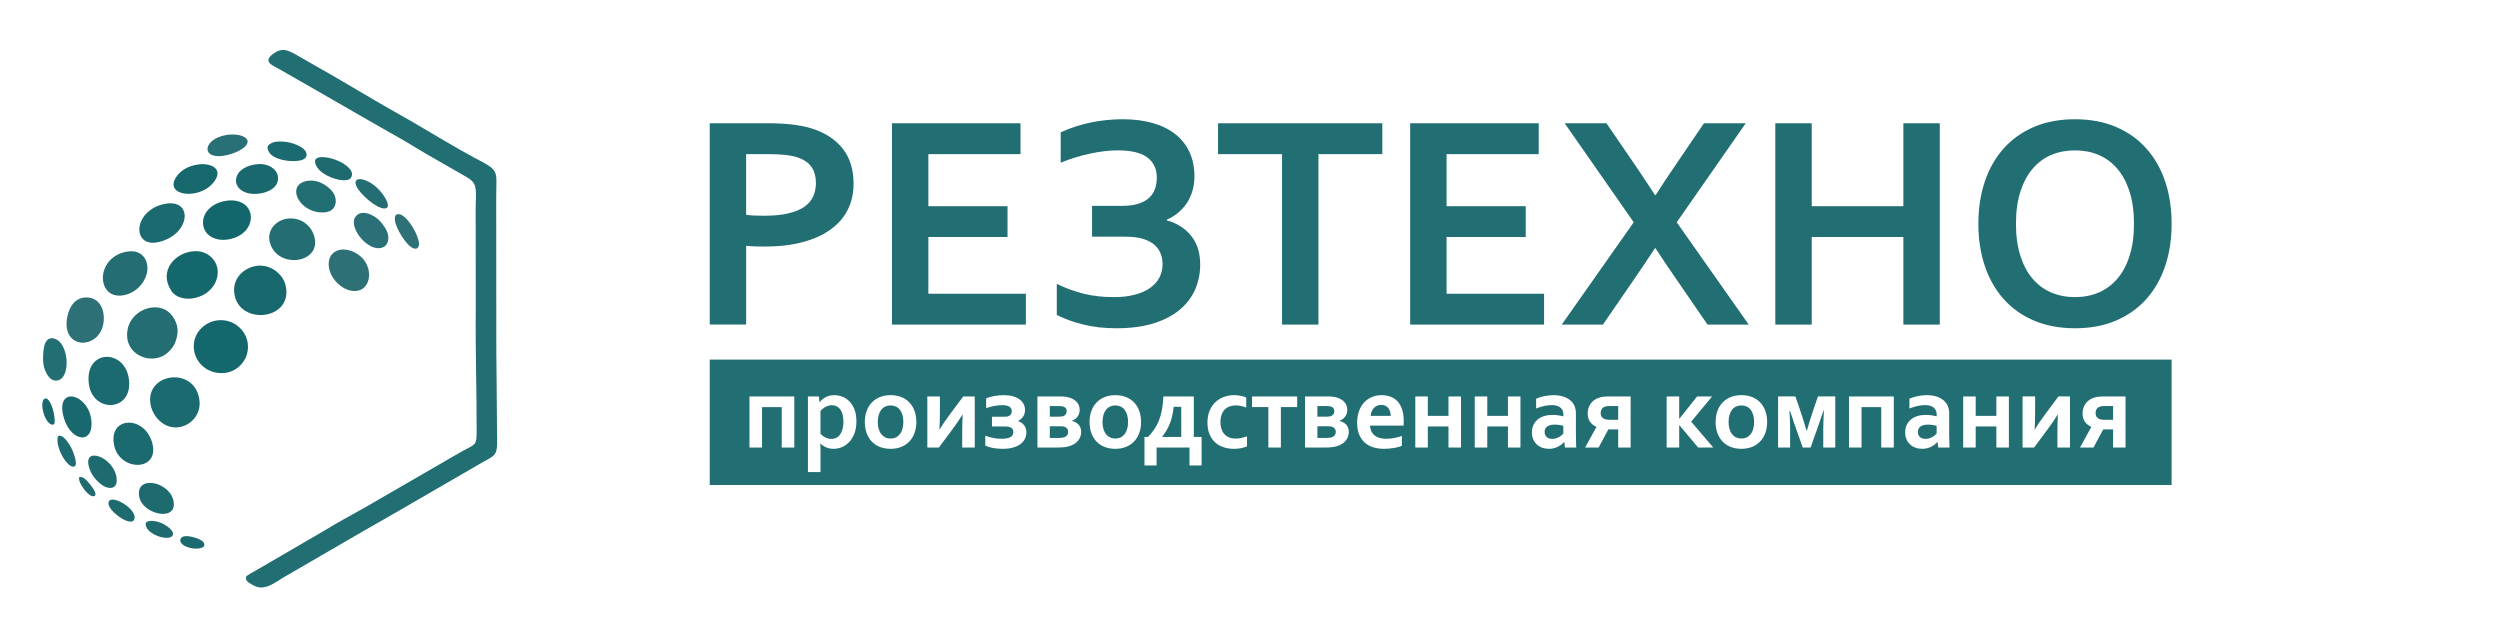
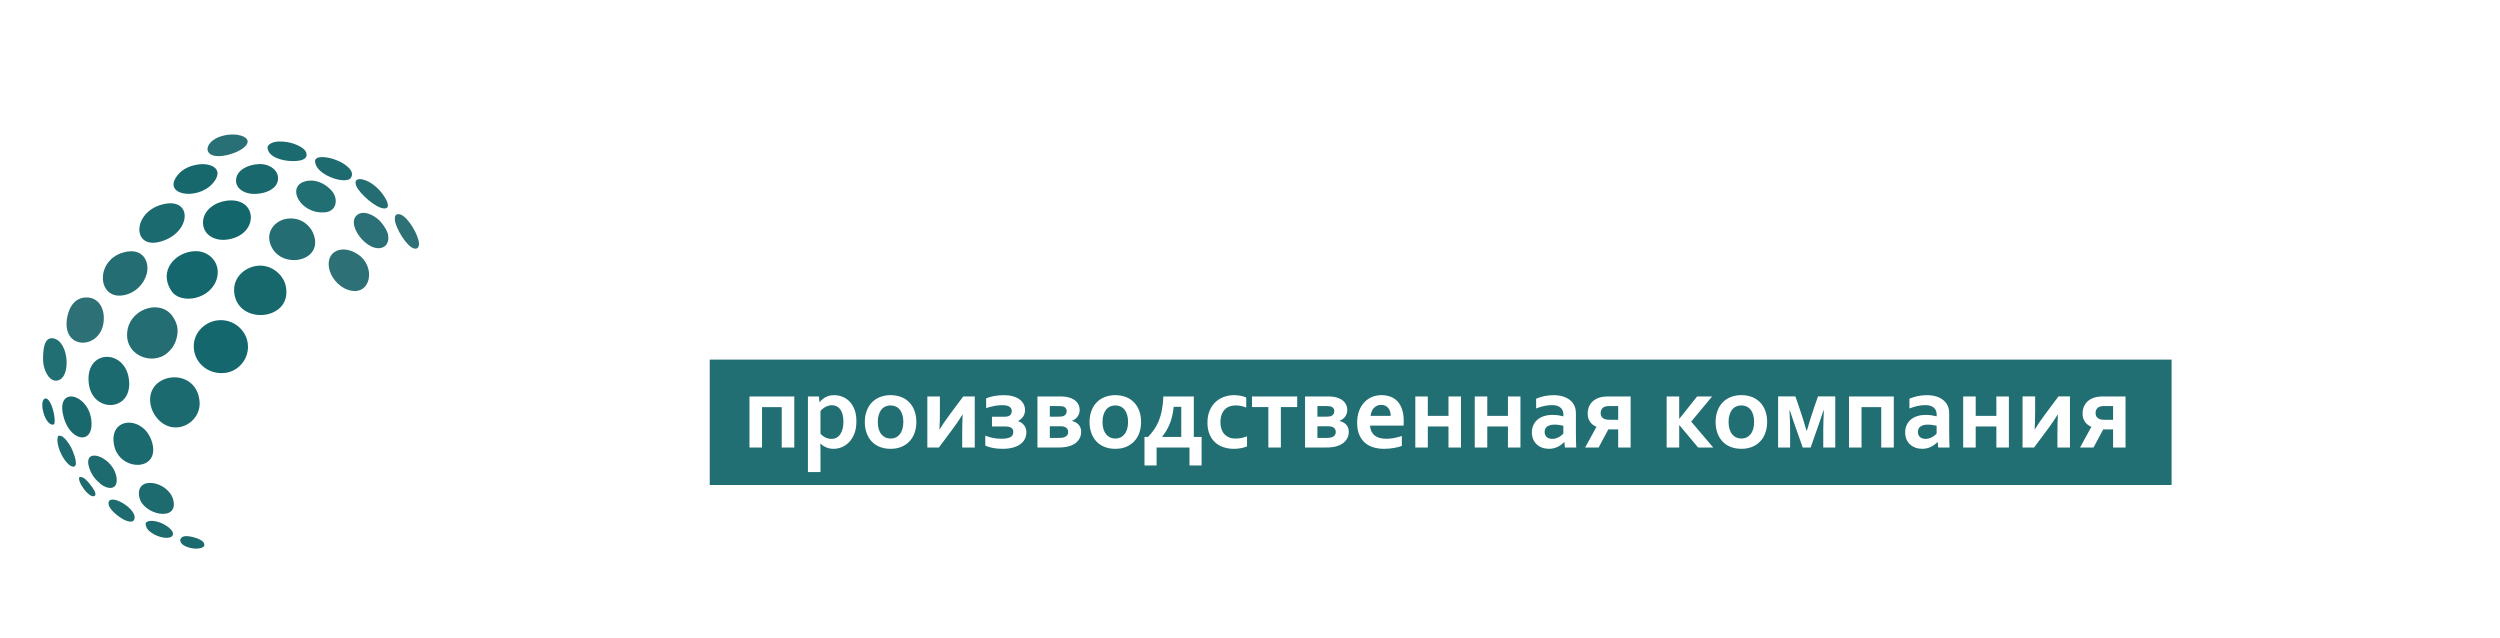
<svg xmlns="http://www.w3.org/2000/svg" width="200" height="51" viewBox="0 0 200 51" fill="none">
  <path fill-rule="evenodd" clip-rule="evenodd" d="M56.779 28.77H173.728V38.802H56.779V28.77ZM60.963 32.571V35.803H59.958V31.716H63.543V35.803H62.538V32.571H60.963ZM66.555 32.416C66.381 32.419 66.215 32.461 66.056 32.544C65.899 32.626 65.759 32.739 65.638 32.878V34.7C65.679 34.749 65.729 34.796 65.79 34.844C65.85 34.893 65.914 34.936 65.987 34.977C66.061 35.015 66.142 35.049 66.232 35.073C66.32 35.099 66.412 35.112 66.51 35.112C66.663 35.112 66.802 35.078 66.924 35.012C67.045 34.946 67.146 34.852 67.227 34.731C67.306 34.61 67.368 34.467 67.41 34.3C67.451 34.133 67.473 33.946 67.473 33.741C67.473 33.523 67.451 33.329 67.408 33.164C67.363 32.997 67.301 32.861 67.222 32.75C67.142 32.64 67.044 32.559 66.932 32.503C66.819 32.447 66.693 32.418 66.555 32.418V32.416ZM66.688 35.906C66.467 35.906 66.269 35.866 66.088 35.787C65.909 35.707 65.76 35.607 65.642 35.489H65.625C65.629 35.545 65.631 35.624 65.634 35.729C65.638 35.831 65.639 35.943 65.639 36.064V37.764H64.634V31.716H65.514L65.557 32.174H65.573C65.698 32.01 65.858 31.875 66.053 31.771C66.248 31.666 66.474 31.613 66.731 31.613C66.953 31.613 67.172 31.654 67.389 31.737C67.606 31.82 67.797 31.947 67.963 32.118C68.129 32.291 68.262 32.506 68.362 32.768C68.462 33.029 68.512 33.34 68.512 33.7C68.512 34.08 68.459 34.409 68.352 34.685C68.244 34.961 68.102 35.191 67.927 35.371C67.753 35.552 67.558 35.688 67.346 35.774C67.132 35.862 66.913 35.905 66.687 35.905L66.688 35.906ZM72.268 33.76C72.268 33.543 72.242 33.352 72.191 33.186C72.141 33.02 72.072 32.883 71.98 32.77C71.891 32.658 71.783 32.574 71.656 32.517C71.528 32.461 71.389 32.434 71.242 32.434C71.096 32.434 70.96 32.461 70.834 32.517C70.709 32.574 70.6 32.658 70.511 32.77C70.421 32.883 70.35 33.021 70.3 33.186C70.249 33.352 70.223 33.543 70.223 33.76C70.223 33.975 70.249 34.167 70.3 34.332C70.35 34.498 70.421 34.635 70.512 34.746C70.604 34.857 70.713 34.941 70.838 34.998C70.962 35.056 71.1 35.084 71.248 35.084C71.397 35.084 71.534 35.056 71.658 34.998C71.782 34.941 71.888 34.857 71.978 34.746C72.069 34.635 72.139 34.498 72.189 34.332C72.24 34.166 72.266 33.975 72.266 33.76H72.268ZM73.308 33.76C73.308 34.08 73.259 34.373 73.163 34.636C73.068 34.901 72.931 35.128 72.75 35.316C72.571 35.505 72.354 35.651 72.101 35.753C71.847 35.855 71.564 35.906 71.251 35.906C70.93 35.906 70.64 35.855 70.385 35.753C70.129 35.651 69.913 35.505 69.735 35.316C69.558 35.128 69.422 34.902 69.327 34.636C69.233 34.373 69.186 34.081 69.186 33.76C69.186 33.439 69.233 33.146 69.33 32.883C69.426 32.618 69.563 32.392 69.743 32.203C69.922 32.014 70.139 31.868 70.393 31.767C70.647 31.665 70.93 31.612 71.243 31.612C71.564 31.612 71.853 31.663 72.109 31.767C72.365 31.868 72.58 32.014 72.758 32.203C72.936 32.392 73.071 32.617 73.166 32.883C73.26 33.146 73.308 33.439 73.308 33.76ZM77.98 31.716V35.803H76.976V34.618C76.976 34.081 76.989 33.596 77.014 33.163H76.998C76.825 33.459 76.563 33.846 76.21 34.326L75.11 35.802H74.187V31.715H75.192V32.9C75.192 33.485 75.18 33.97 75.154 34.354H75.171C75.335 34.073 75.596 33.685 75.959 33.191L77.059 31.715H77.981L77.98 31.716ZM78.894 31.866C79.103 31.781 79.329 31.717 79.571 31.676C79.813 31.635 80.057 31.613 80.303 31.613C80.57 31.613 80.81 31.642 81.02 31.699C81.231 31.756 81.408 31.837 81.553 31.943C81.699 32.046 81.81 32.172 81.887 32.318C81.964 32.464 82.001 32.626 82.001 32.804C82.001 33.014 81.947 33.193 81.84 33.34C81.732 33.486 81.604 33.598 81.45 33.677V33.693C81.544 33.725 81.63 33.765 81.709 33.818C81.79 33.87 81.86 33.934 81.918 34.007C81.978 34.081 82.025 34.167 82.059 34.26C82.094 34.354 82.111 34.46 82.111 34.578C82.111 34.755 82.075 34.924 82.002 35.086C81.928 35.248 81.816 35.389 81.661 35.51C81.508 35.631 81.31 35.727 81.069 35.798C80.828 35.871 80.541 35.906 80.205 35.906C79.924 35.906 79.668 35.883 79.439 35.839C79.209 35.794 79.003 35.732 78.823 35.654V34.852C79.044 34.94 79.26 35.003 79.474 35.043C79.688 35.082 79.893 35.101 80.091 35.101C80.276 35.101 80.433 35.089 80.559 35.063C80.684 35.037 80.784 35.002 80.859 34.954C80.934 34.906 80.987 34.848 81.018 34.782C81.047 34.715 81.064 34.642 81.064 34.562C81.064 34.338 80.945 34.198 80.71 34.144C80.62 34.126 80.485 34.116 80.305 34.116H79.358V33.338H80.351C80.49 33.338 80.593 33.326 80.664 33.3C80.765 33.263 80.838 33.207 80.879 33.131C80.92 33.057 80.942 32.973 80.942 32.882C80.942 32.733 80.88 32.618 80.755 32.536C80.629 32.453 80.435 32.413 80.173 32.413C79.959 32.413 79.741 32.436 79.518 32.482C79.294 32.528 79.087 32.583 78.892 32.646V31.863L78.894 31.866ZM86.374 32.788C86.374 32.989 86.32 33.167 86.213 33.318C86.105 33.47 85.955 33.584 85.76 33.66V33.676C86.002 33.741 86.186 33.848 86.309 33.995C86.432 34.142 86.494 34.326 86.494 34.545C86.494 34.81 86.415 35.042 86.255 35.243C86.098 35.444 85.863 35.593 85.552 35.692C85.435 35.729 85.302 35.755 85.151 35.774C84.999 35.793 84.816 35.802 84.602 35.802H82.995V31.715H84.804C84.956 31.715 85.095 31.722 85.217 31.738C85.34 31.754 85.451 31.777 85.549 31.807C85.817 31.889 86.023 32.015 86.163 32.187C86.302 32.358 86.371 32.556 86.371 32.785L86.374 32.788ZM84.706 35.034C84.812 35.034 84.903 35.029 84.978 35.019C85.051 35.008 85.112 34.992 85.159 34.974C85.261 34.934 85.337 34.878 85.384 34.806C85.432 34.734 85.456 34.649 85.456 34.55C85.456 34.461 85.434 34.383 85.389 34.316C85.346 34.248 85.283 34.197 85.202 34.159C85.156 34.139 85.106 34.125 85.05 34.114C84.994 34.104 84.922 34.101 84.838 34.101H83.985V35.034H84.707H84.706ZM84.746 33.331C84.913 33.331 85.037 33.309 85.119 33.264C85.192 33.224 85.247 33.171 85.281 33.107C85.317 33.043 85.335 32.971 85.335 32.892C85.335 32.733 85.268 32.619 85.132 32.55C85.053 32.507 84.926 32.487 84.752 32.487H83.985V33.334H84.747L84.746 33.331ZM90.246 33.76C90.246 33.543 90.22 33.352 90.17 33.186C90.119 33.02 90.05 32.883 89.959 32.77C89.869 32.658 89.761 32.574 89.634 32.517C89.507 32.461 89.368 32.434 89.22 32.434C89.074 32.434 88.939 32.461 88.812 32.517C88.688 32.574 88.579 32.658 88.489 32.77C88.4 32.883 88.328 33.021 88.278 33.186C88.227 33.352 88.201 33.543 88.201 33.76C88.201 33.975 88.227 34.167 88.278 34.332C88.328 34.498 88.4 34.635 88.49 34.746C88.582 34.857 88.691 34.941 88.816 34.998C88.94 35.056 89.079 35.084 89.227 35.084C89.376 35.084 89.512 35.056 89.636 34.998C89.76 34.941 89.867 34.857 89.956 34.746C90.047 34.635 90.117 34.498 90.167 34.332C90.218 34.166 90.244 33.975 90.244 33.76H90.246ZM91.286 33.76C91.286 34.08 91.238 34.373 91.141 34.636C91.046 34.901 90.909 35.128 90.728 35.316C90.549 35.505 90.332 35.651 90.079 35.753C89.825 35.855 89.542 35.906 89.229 35.906C88.908 35.906 88.619 35.855 88.363 35.753C88.107 35.651 87.891 35.505 87.713 35.316C87.536 35.128 87.4 34.902 87.305 34.636C87.211 34.373 87.164 34.081 87.164 33.76C87.164 33.439 87.211 33.146 87.309 32.883C87.404 32.618 87.541 32.392 87.722 32.203C87.9 32.014 88.117 31.868 88.371 31.767C88.626 31.665 88.908 31.612 89.221 31.612C89.542 31.612 89.831 31.663 90.087 31.767C90.343 31.868 90.558 32.014 90.736 32.203C90.914 32.392 91.049 32.617 91.145 32.883C91.239 33.146 91.286 33.439 91.286 33.76ZM95.505 31.716V34.956H96.128V37.236H95.159V35.802H92.527V37.236H91.558V34.956H91.844C92.022 34.767 92.183 34.57 92.329 34.363C92.473 34.157 92.598 33.926 92.703 33.669C92.806 33.414 92.889 33.127 92.951 32.809C93.013 32.491 93.052 32.127 93.07 31.716H95.504H95.505ZM93.897 32.546C93.866 32.827 93.823 33.081 93.769 33.306C93.715 33.531 93.651 33.737 93.573 33.924C93.495 34.112 93.407 34.287 93.306 34.453C93.206 34.617 93.095 34.781 92.974 34.94V34.957H94.501V32.546H93.897ZM99.762 35.714C99.635 35.767 99.479 35.812 99.296 35.851C99.113 35.889 98.921 35.907 98.718 35.907C98.422 35.907 98.146 35.866 97.89 35.78C97.633 35.697 97.408 35.568 97.217 35.397C97.025 35.224 96.874 35.007 96.763 34.744C96.652 34.481 96.597 34.174 96.597 33.823C96.597 33.429 96.66 33.091 96.787 32.811C96.915 32.53 97.08 32.301 97.282 32.125C97.484 31.949 97.711 31.819 97.963 31.736C98.216 31.653 98.465 31.612 98.709 31.612C98.893 31.612 99.068 31.628 99.237 31.661C99.406 31.693 99.56 31.738 99.698 31.794V32.606C99.574 32.554 99.441 32.512 99.302 32.481C99.162 32.449 99.012 32.433 98.851 32.433C98.689 32.433 98.537 32.457 98.39 32.506C98.244 32.555 98.115 32.633 98.002 32.74C97.89 32.847 97.8 32.987 97.734 33.163C97.667 33.34 97.634 33.55 97.634 33.796C97.634 33.976 97.66 34.147 97.711 34.304C97.761 34.462 97.835 34.598 97.933 34.711C98.03 34.823 98.154 34.913 98.304 34.982C98.456 35.051 98.633 35.085 98.84 35.085C99.023 35.085 99.189 35.068 99.339 35.034C99.488 34.997 99.629 34.955 99.762 34.904V35.714ZM101.468 32.563H100.162V31.716H103.777V32.563H102.469V35.803H101.468V32.563ZM107.782 32.788C107.782 32.989 107.728 33.167 107.621 33.318C107.513 33.47 107.363 33.584 107.168 33.66V33.676C107.41 33.741 107.594 33.848 107.718 33.995C107.84 34.142 107.902 34.326 107.902 34.545C107.902 34.81 107.823 35.042 107.664 35.243C107.507 35.444 107.271 35.593 106.961 35.692C106.843 35.729 106.71 35.755 106.559 35.774C106.408 35.793 106.224 35.802 106.011 35.802H104.403V31.715H106.213C106.364 31.715 106.503 31.722 106.626 31.738C106.748 31.754 106.86 31.777 106.957 31.807C107.225 31.889 107.431 32.015 107.571 32.187C107.711 32.358 107.78 32.556 107.78 32.785L107.782 32.788ZM106.114 35.034C106.221 35.034 106.311 35.029 106.386 35.019C106.459 35.008 106.52 34.992 106.567 34.974C106.669 34.934 106.745 34.878 106.792 34.806C106.84 34.734 106.864 34.649 106.864 34.55C106.864 34.461 106.842 34.383 106.798 34.316C106.754 34.248 106.691 34.197 106.611 34.159C106.565 34.139 106.514 34.125 106.458 34.114C106.402 34.104 106.331 34.101 106.246 34.101H105.393V35.034H106.115H106.114ZM106.154 33.331C106.322 33.331 106.445 33.309 106.527 33.264C106.6 33.224 106.655 33.171 106.69 33.107C106.725 33.043 106.744 32.971 106.744 32.892C106.744 32.733 106.676 32.619 106.541 32.55C106.461 32.507 106.334 32.487 106.16 32.487H105.393V33.334H106.155L106.154 33.331ZM110.898 35.102C111.093 35.102 111.296 35.084 111.507 35.045C111.719 35.006 111.932 34.95 112.149 34.878V35.671C112.021 35.727 111.821 35.781 111.553 35.832C111.285 35.882 111.008 35.906 110.72 35.906C110.43 35.906 110.154 35.868 109.893 35.794C109.633 35.721 109.405 35.599 109.209 35.433C109.014 35.267 108.86 35.052 108.744 34.789C108.631 34.523 108.572 34.204 108.572 33.827C108.572 33.456 108.626 33.132 108.734 32.852C108.841 32.574 108.985 32.343 109.165 32.16C109.345 31.977 109.552 31.841 109.786 31.748C110.018 31.658 110.26 31.612 110.508 31.612C110.767 31.612 111.007 31.651 111.227 31.73C111.445 31.808 111.635 31.931 111.793 32.1C111.954 32.268 112.078 32.484 112.165 32.749C112.255 33.016 112.299 33.328 112.299 33.691C112.296 33.831 112.292 33.95 112.287 34.048H109.6C109.615 34.238 109.656 34.4 109.727 34.535C109.799 34.669 109.889 34.778 110.004 34.862C110.117 34.946 110.251 35.007 110.402 35.045C110.555 35.084 110.72 35.102 110.896 35.102H110.898ZM110.496 32.389C110.369 32.389 110.256 32.412 110.158 32.458C110.059 32.505 109.974 32.568 109.902 32.648C109.83 32.729 109.773 32.822 109.732 32.928C109.688 33.035 109.661 33.148 109.647 33.27H111.258C111.258 33.148 111.242 33.035 111.208 32.928C111.176 32.822 111.129 32.728 111.066 32.648C111.002 32.568 110.923 32.505 110.83 32.458C110.735 32.412 110.625 32.389 110.498 32.389H110.496ZM115.878 35.802V34.117H114.225V35.802H113.224V31.715H114.225V33.27H115.878V31.715H116.88V35.802H115.878ZM120.635 35.802V34.117H118.982V35.802H117.98V31.715H118.982V33.27H120.635V31.715H121.636V35.802H120.635ZM125.151 35.367H125.134C125.078 35.425 125.011 35.486 124.932 35.548C124.853 35.609 124.762 35.669 124.661 35.723C124.56 35.778 124.448 35.821 124.324 35.855C124.2 35.888 124.066 35.905 123.921 35.905C123.726 35.905 123.545 35.875 123.375 35.815C123.205 35.754 123.061 35.666 122.939 35.552C122.818 35.439 122.722 35.302 122.654 35.139C122.585 34.978 122.55 34.797 122.55 34.598C122.55 34.378 122.591 34.182 122.67 34.006C122.75 33.832 122.864 33.684 123.006 33.564C123.15 33.443 123.321 33.351 123.522 33.288C123.72 33.224 123.943 33.193 124.186 33.193C124.364 33.193 124.527 33.204 124.677 33.226C124.826 33.249 124.957 33.276 125.07 33.307V33.144C125.07 33.049 125.053 32.957 125.02 32.869C124.988 32.78 124.936 32.702 124.864 32.633C124.792 32.565 124.698 32.511 124.583 32.469C124.467 32.429 124.326 32.409 124.16 32.409C123.958 32.409 123.755 32.431 123.551 32.475C123.349 32.52 123.127 32.587 122.891 32.677V31.896C123.098 31.807 123.316 31.737 123.546 31.69C123.779 31.641 124.02 31.617 124.273 31.613C124.572 31.613 124.834 31.65 125.058 31.723C125.282 31.796 125.471 31.897 125.62 32.025C125.772 32.154 125.885 32.305 125.961 32.479C126.034 32.653 126.072 32.843 126.072 33.047V34.588C126.072 34.86 126.076 35.091 126.081 35.286C126.087 35.479 126.093 35.652 126.099 35.804H125.193L125.15 35.369L125.151 35.367ZM125.068 34.059C124.973 34.037 124.863 34.016 124.739 33.998C124.615 33.979 124.489 33.97 124.364 33.97C124.119 33.97 123.926 34.02 123.784 34.116C123.64 34.214 123.57 34.362 123.57 34.562C123.57 34.654 123.586 34.735 123.62 34.804C123.652 34.872 123.694 34.931 123.749 34.975C123.804 35.02 123.868 35.054 123.941 35.077C124.014 35.099 124.092 35.11 124.172 35.11C124.273 35.11 124.37 35.098 124.459 35.07C124.549 35.044 124.632 35.01 124.707 34.97C124.784 34.93 124.852 34.884 124.912 34.832C124.973 34.781 125.025 34.731 125.067 34.683V34.058L125.068 34.059ZM128.742 32.484C128.51 32.484 128.34 32.529 128.233 32.619C128.171 32.67 128.127 32.733 128.098 32.806C128.068 32.879 128.053 32.957 128.053 33.038C128.053 33.167 128.082 33.27 128.142 33.352C128.201 33.434 128.285 33.494 128.394 33.535C128.441 33.551 128.497 33.564 128.561 33.572C128.627 33.579 128.701 33.582 128.787 33.582H129.455V32.486H128.74L128.742 32.484ZM127.014 33.082C127.014 32.964 127.027 32.847 127.054 32.734C127.08 32.62 127.122 32.514 127.178 32.411C127.234 32.31 127.305 32.216 127.391 32.131C127.476 32.046 127.579 31.971 127.698 31.91C127.816 31.848 127.953 31.8 128.108 31.765C128.265 31.732 128.448 31.715 128.656 31.715H130.451V35.802H129.455V34.35H128.667L127.89 35.802H126.81L127.709 34.161V34.144C127.479 34.044 127.305 33.9 127.188 33.721C127.071 33.54 127.014 33.326 127.014 33.082ZM133.331 31.715H134.336V33.491H134.358L135.769 31.715H136.97L135.296 33.731L137.06 35.802H135.85L134.355 34.017H134.337V35.802H133.332V31.715H133.331ZM140.331 33.758C140.331 33.542 140.305 33.351 140.254 33.185C140.204 33.019 140.135 32.882 140.043 32.769C139.954 32.657 139.846 32.572 139.719 32.516C139.591 32.46 139.453 32.433 139.305 32.433C139.159 32.433 139.024 32.46 138.897 32.516C138.772 32.572 138.663 32.657 138.574 32.769C138.484 32.882 138.413 33.02 138.363 33.185C138.312 33.351 138.286 33.542 138.286 33.758C138.286 33.974 138.312 34.166 138.363 34.331C138.413 34.497 138.484 34.634 138.575 34.745C138.667 34.856 138.776 34.94 138.901 34.997C139.025 35.054 139.163 35.083 139.311 35.083C139.461 35.083 139.597 35.054 139.721 34.997C139.845 34.94 139.952 34.856 140.041 34.745C140.132 34.634 140.202 34.497 140.252 34.331C140.303 34.165 140.329 33.974 140.329 33.758H140.331ZM141.371 33.758C141.371 34.079 141.322 34.372 141.226 34.635C141.131 34.9 140.994 35.127 140.813 35.315C140.634 35.504 140.417 35.65 140.164 35.752C139.91 35.853 139.627 35.905 139.314 35.905C138.993 35.905 138.703 35.853 138.448 35.752C138.192 35.65 137.976 35.504 137.798 35.315C137.621 35.127 137.485 34.901 137.39 34.635C137.296 34.372 137.249 34.08 137.249 33.758C137.249 33.438 137.296 33.145 137.393 32.882C137.489 32.617 137.626 32.39 137.806 32.202C137.985 32.013 138.202 31.867 138.456 31.765C138.71 31.663 138.993 31.611 139.306 31.611C139.627 31.611 139.916 31.662 140.172 31.765C140.428 31.867 140.643 32.013 140.821 32.202C140.999 32.39 141.134 32.616 141.23 32.882C141.324 33.145 141.371 33.438 141.371 33.758ZM144.551 34.448C144.712 33.879 144.913 33.24 145.155 32.528L145.44 31.714H146.822V35.801H145.861V34.333C145.861 33.972 145.878 33.477 145.911 32.844H145.878C145.795 33.1 145.69 33.413 145.561 33.782C145.433 34.151 145.281 34.583 145.105 35.078L144.851 35.8H144.219L143.961 35.074C143.787 34.585 143.635 34.157 143.509 33.789C143.384 33.423 143.278 33.107 143.192 32.844H143.159C143.192 33.44 143.209 33.935 143.209 34.333V35.801H142.248V31.714H143.631L143.915 32.528C144.177 33.298 144.378 33.938 144.52 34.448H144.548H144.551ZM148.923 32.57V35.802H147.919V31.715H151.503V35.802H150.499V32.57H148.923ZM155.014 35.367H154.997C154.94 35.425 154.874 35.486 154.795 35.548C154.715 35.609 154.625 35.669 154.524 35.723C154.423 35.778 154.311 35.821 154.187 35.855C154.063 35.888 153.929 35.905 153.784 35.905C153.589 35.905 153.408 35.875 153.238 35.815C153.068 35.754 152.924 35.666 152.802 35.552C152.68 35.439 152.585 35.302 152.516 35.139C152.448 34.978 152.413 34.797 152.413 34.598C152.413 34.378 152.453 34.182 152.532 34.006C152.613 33.832 152.726 33.684 152.869 33.564C153.013 33.443 153.184 33.351 153.385 33.288C153.583 33.224 153.806 33.193 154.049 33.193C154.227 33.193 154.39 33.204 154.54 33.226C154.689 33.249 154.82 33.276 154.932 33.307V33.144C154.932 33.049 154.916 32.957 154.883 32.869C154.851 32.78 154.799 32.702 154.727 32.633C154.655 32.565 154.561 32.511 154.446 32.469C154.33 32.429 154.189 32.409 154.023 32.409C153.821 32.409 153.618 32.431 153.413 32.475C153.212 32.52 152.99 32.587 152.754 32.677V31.896C152.96 31.807 153.178 31.737 153.409 31.69C153.642 31.641 153.883 31.617 154.136 31.613C154.434 31.613 154.697 31.65 154.921 31.723C155.145 31.796 155.334 31.897 155.483 32.025C155.634 32.154 155.748 32.305 155.824 32.479C155.897 32.653 155.935 32.843 155.935 33.047V34.588C155.935 34.86 155.938 35.091 155.944 35.286C155.95 35.479 155.956 35.652 155.961 35.804H155.056L155.013 35.369L155.014 35.367ZM154.931 34.059C154.836 34.037 154.726 34.016 154.602 33.998C154.478 33.979 154.352 33.97 154.227 33.97C153.981 33.97 153.789 34.02 153.646 34.116C153.503 34.214 153.433 34.362 153.433 34.562C153.433 34.654 153.449 34.735 153.482 34.804C153.514 34.872 153.557 34.931 153.612 34.975C153.667 35.02 153.731 35.054 153.803 35.077C153.877 35.099 153.955 35.11 154.035 35.11C154.136 35.11 154.233 35.098 154.322 35.07C154.411 35.044 154.495 35.01 154.57 34.97C154.647 34.93 154.714 34.884 154.775 34.832C154.836 34.781 154.888 34.731 154.93 34.683V34.058L154.931 34.059ZM159.709 35.802V34.117H158.056V35.802H157.055V31.715H158.056V33.27H159.709V31.715H160.711V35.802H159.709ZM165.597 31.715V35.802H164.594V34.617C164.594 34.08 164.606 33.595 164.631 33.162H164.615C164.442 33.457 164.181 33.844 163.827 34.325L162.727 35.801H161.805V31.714H162.81V32.899C162.81 33.484 162.797 33.969 162.772 34.353H162.788C162.952 34.072 163.214 33.684 163.576 33.19L164.676 31.714H165.599L165.597 31.715ZM168.333 32.484C168.102 32.484 167.932 32.529 167.825 32.619C167.763 32.67 167.718 32.733 167.69 32.806C167.66 32.879 167.645 32.957 167.645 33.038C167.645 33.167 167.674 33.27 167.733 33.352C167.793 33.434 167.877 33.494 167.986 33.535C168.033 33.551 168.089 33.564 168.153 33.572C168.219 33.579 168.293 33.582 168.379 33.582H169.047V32.486H168.332L168.333 32.484ZM166.606 33.082C166.606 32.964 166.618 32.847 166.646 32.734C166.672 32.62 166.714 32.514 166.77 32.411C166.826 32.31 166.897 32.216 166.983 32.131C167.068 32.046 167.171 31.971 167.289 31.91C167.408 31.848 167.545 31.8 167.7 31.765C167.857 31.732 168.04 31.715 168.247 31.715H170.043V35.802H169.047V34.35H168.259L167.482 35.802H166.402L167.301 34.161V34.144C167.07 34.044 166.897 33.9 166.78 33.721C166.663 33.54 166.606 33.326 166.606 33.082Z" fill="#216E73" />
-   <path d="M61.172 19.726C60.913 19.726 60.654 19.722 60.404 19.713C60.149 19.705 59.915 19.688 59.692 19.664V25.965H56.779V9.86H61.358C62.123 9.86 62.795 9.893 63.369 9.962C63.939 10.028 64.454 10.131 64.902 10.266C65.987 10.603 66.82 11.141 67.407 11.881C67.993 12.617 68.285 13.554 68.285 14.697C68.285 15.474 68.127 16.173 67.812 16.793C67.497 17.418 67.031 17.944 66.424 18.375C65.817 18.811 65.073 19.145 64.195 19.374C63.317 19.609 62.31 19.724 61.174 19.724L61.172 19.726ZM59.692 17.186C59.858 17.21 60.068 17.231 60.323 17.243C60.582 17.256 60.849 17.259 61.124 17.259C61.905 17.259 62.56 17.194 63.085 17.066C63.615 16.938 64.04 16.762 64.364 16.532C64.687 16.302 64.918 16.026 65.059 15.701C65.201 15.377 65.274 15.023 65.274 14.637C65.274 14.165 65.169 13.753 64.954 13.409C64.74 13.064 64.372 12.797 63.842 12.603C63.568 12.508 63.227 12.439 62.819 12.393C62.414 12.348 61.917 12.328 61.326 12.328H59.691V17.186H59.692ZM74.271 23.5H82.07V25.966H71.358V9.861H81.641V12.328H74.27V16.495H80.602V18.962H74.27V23.5H74.271ZM84.854 10.585C86.387 9.891 88.045 9.54 89.83 9.54C90.724 9.54 91.525 9.643 92.233 9.848C92.941 10.05 93.54 10.35 94.033 10.736C94.522 11.126 94.898 11.603 95.161 12.171C95.424 12.733 95.553 13.379 95.553 14.099C95.553 14.527 95.501 14.917 95.392 15.278C95.287 15.641 95.133 15.969 94.938 16.261C94.74 16.553 94.506 16.807 94.238 17.03C93.967 17.251 93.668 17.433 93.336 17.576V17.625C94.157 17.852 94.809 18.263 95.29 18.862C95.771 19.457 96.015 20.227 96.015 21.16C96.015 21.858 95.885 22.516 95.622 23.133C95.359 23.744 94.954 24.287 94.409 24.752C93.863 25.22 93.167 25.586 92.325 25.857C91.483 26.124 90.48 26.26 89.32 26.26C88.332 26.26 87.443 26.162 86.654 25.96C85.861 25.763 85.161 25.508 84.543 25.196V22.709C85.27 23.063 85.995 23.326 86.718 23.503C87.443 23.68 88.239 23.77 89.117 23.77C89.732 23.77 90.282 23.708 90.763 23.581C91.244 23.458 91.653 23.281 91.985 23.052C92.317 22.822 92.571 22.546 92.745 22.217C92.919 21.892 93.005 21.526 93.005 21.123C93.005 20.835 92.956 20.556 92.855 20.297C92.758 20.033 92.595 19.803 92.374 19.602C92.147 19.4 91.847 19.239 91.471 19.116C91.095 18.997 90.63 18.936 90.08 18.936H87.365V16.469H89.76C90.278 16.469 90.716 16.412 91.068 16.3C91.419 16.189 91.702 16.033 91.921 15.832C92.139 15.63 92.297 15.392 92.394 15.117C92.496 14.838 92.544 14.537 92.544 14.208C92.544 13.518 92.294 12.983 91.796 12.601C91.298 12.219 90.501 12.03 89.405 12.03C88.726 12.03 87.985 12.117 87.181 12.294C86.38 12.466 85.604 12.709 84.855 13.017V10.583L84.854 10.585ZM105.477 25.966H102.564V12.328H97.443V9.861H110.586V12.328H105.476V25.966H105.477ZM115.727 23.5H123.526V25.966H112.814V9.861H123.097V12.328H115.726V16.495H122.058V18.962H115.726V23.5H115.727ZM130.784 13.169C131.549 14.304 132.087 15.113 132.395 15.603H132.456C132.885 14.929 133.414 14.124 134.057 13.182L136.318 9.861H139.659L134.138 17.782L139.898 25.966H136.601L134.125 22.365C133.518 21.485 132.956 20.651 132.442 19.862H132.393C131.859 20.68 131.297 21.518 130.71 22.365L128.234 25.966H124.942L130.698 17.782L125.176 9.861H128.517L130.783 13.171L130.784 13.169ZM144.938 16.495H152.269V9.861H155.182V25.966H152.269V18.962H144.938V25.966H142.025V9.861H144.938V16.495ZM170.718 17.901C170.718 16.918 170.601 16.063 170.362 15.328C170.128 14.591 169.8 13.979 169.379 13.491C168.963 13.002 168.464 12.636 167.891 12.393C167.316 12.151 166.685 12.031 165.998 12.031C165.31 12.031 164.679 12.151 164.104 12.393C163.53 12.636 163.033 13.002 162.616 13.491C162.195 13.979 161.868 14.592 161.633 15.328C161.394 16.064 161.277 16.918 161.277 17.901C161.277 18.878 161.394 19.738 161.633 20.474C161.868 21.21 162.195 21.818 162.616 22.307C163.033 22.793 163.53 23.158 164.104 23.404C164.679 23.647 165.31 23.77 165.998 23.77C166.685 23.77 167.316 23.647 167.891 23.404C168.465 23.158 168.963 22.791 169.379 22.307C169.8 21.818 170.128 21.21 170.362 20.474C170.601 19.738 170.718 18.878 170.718 17.901ZM173.728 17.901C173.728 19.129 173.559 20.256 173.215 21.279C172.871 22.303 172.366 23.186 171.706 23.923C171.047 24.662 170.237 25.238 169.275 25.649C168.317 26.056 167.224 26.261 165.999 26.261C164.772 26.261 163.681 26.056 162.722 25.649C161.759 25.238 160.95 24.662 160.292 23.923C159.633 23.186 159.131 22.304 158.787 21.279C158.443 20.256 158.269 19.129 158.269 17.901C158.269 16.672 158.443 15.546 158.787 14.522C159.131 13.499 159.633 12.615 160.292 11.879C160.951 11.139 161.76 10.563 162.722 10.152C163.681 9.745 164.774 9.54 165.999 9.54C167.224 9.54 168.317 9.745 169.275 10.152C170.239 10.563 171.047 11.139 171.706 11.879C172.366 12.615 172.871 13.499 173.215 14.522C173.559 15.546 173.728 16.672 173.728 17.901Z" fill="#216E73" />
-   <path fill-rule="evenodd" clip-rule="evenodd" d="M22.802 46.123L29.128 42.452C30.186 41.842 31.233 41.263 32.306 40.629L38.639 36.962C40.034 36.196 39.752 36.485 39.75 33.084C39.749 31.439 39.715 29.809 39.706 28.173L39.697 15.786C39.696 13.538 40.028 13.703 37.893 12.59C36.903 12.074 34.242 10.482 33.127 9.829C32.083 9.216 30.991 8.626 29.948 8.006C27.881 6.777 25.74 5.536 23.617 4.337C22.948 3.96 22.506 3.827 21.869 4.295C21.032 4.911 21.689 5.184 22.318 5.516L25.498 7.337C27.607 8.538 29.689 9.764 31.855 10.98C32.933 11.585 33.942 12.249 35.004 12.831L37.359 14.184C38.338 14.745 38.018 15.274 38.054 17.236L38.062 24.713C38.025 28.015 38.139 31.286 38.131 34.59C38.129 35.608 38.025 35.536 37.092 36.038C36.566 36.322 36.004 36.663 35.486 36.959L29.15 40.623C28.083 41.233 26.971 41.81 25.963 42.44L20.46 45.643C20.327 45.72 19.727 46.034 19.683 46.143C19.645 46.237 19.697 46.404 19.761 46.483C19.884 46.638 20.37 46.893 20.563 46.951C21.277 47.164 21.976 46.63 22.553 46.273C22.635 46.221 22.718 46.171 22.802 46.121V46.123Z" fill="#216E73" />
  <path fill-rule="evenodd" clip-rule="evenodd" d="M15.522 28.007C15.678 29.093 16.665 29.957 17.961 29.837C19.064 29.735 19.988 28.692 19.819 27.457C19.671 26.384 18.655 25.472 17.384 25.63C16.303 25.764 15.341 26.743 15.522 28.006V28.007Z" fill="#14676D" />
  <path fill-rule="evenodd" clip-rule="evenodd" d="M18.79 23.711C19.359 26.062 23.509 25.544 22.842 22.801C22.625 21.912 21.584 21.04 20.386 21.294C19.361 21.513 18.479 22.429 18.79 23.711Z" fill="#16686D" />
  <path fill-rule="evenodd" clip-rule="evenodd" d="M14.154 26.947C14.303 26.299 14.138 25.807 13.836 25.348C12.898 23.919 10.565 24.644 10.218 26.311C9.787 28.383 12.159 29.32 13.398 28.227C13.812 27.861 14.026 27.503 14.154 26.947Z" fill="#246D72" />
  <path fill-rule="evenodd" clip-rule="evenodd" d="M12.027 32.248C12.152 33.206 12.961 34.179 14.027 34.194C15.119 34.21 16.057 33.259 15.967 32.134C15.738 29.29 11.701 29.762 12.027 32.248Z" fill="#1A6A6F" />
  <path fill-rule="evenodd" clip-rule="evenodd" d="M17.368 22.204C17.648 21.026 16.75 20.088 15.658 20.092C14.095 20.098 12.614 21.621 13.72 23.282C14.468 24.407 16.953 23.953 17.368 22.203V22.204Z" fill="#14676D" />
  <path fill-rule="evenodd" clip-rule="evenodd" d="M7.104 30.686C7.398 33.119 10.736 32.96 10.299 30.244C9.916 27.873 6.776 27.958 7.104 30.686Z" fill="#1A6A6F" />
  <path fill-rule="evenodd" clip-rule="evenodd" d="M11.732 21.925C11.987 20.994 11.483 19.889 10.13 20.136C7.573 20.602 7.709 24.006 9.87 23.621C10.797 23.456 11.498 22.771 11.732 21.925Z" fill="#246D72" />
  <path fill-rule="evenodd" clip-rule="evenodd" d="M23.006 17.49C22.127 17.591 21.291 18.393 21.601 19.442C22.239 21.601 25.846 21.051 25.117 18.824C24.863 18.047 24.088 17.366 23.006 17.49Z" fill="#246D72" />
  <path fill-rule="evenodd" clip-rule="evenodd" d="M18.17 16.051C17.213 16.162 16.339 16.776 16.249 17.648C16.14 18.703 17.099 19.317 18.178 19.167C20.746 18.811 20.654 15.764 18.17 16.051Z" fill="#13666C" />
  <path fill-rule="evenodd" clip-rule="evenodd" d="M8.279 25.831C8.424 24.82 7.988 23.899 7.088 23.805C6.067 23.7 5.543 24.492 5.378 25.37C4.881 28.029 7.969 28.001 8.279 25.831H8.279Z" fill="#2D7176" />
  <path fill-rule="evenodd" clip-rule="evenodd" d="M13.123 16.322C10.594 16.87 10.515 19.93 12.768 19.347C15.293 18.695 15.461 15.816 13.123 16.322Z" fill="#1A6A6F" />
  <path fill-rule="evenodd" clip-rule="evenodd" d="M9.136 35.651C9.589 37.739 12.818 37.739 12.174 35.415C11.557 33.192 8.624 33.293 9.136 35.651Z" fill="#1A6A6F" />
  <path fill-rule="evenodd" clip-rule="evenodd" d="M26.318 21.423C26.432 22.118 27.033 22.91 27.82 23.181C29.664 23.815 30.17 21.312 28.57 20.307C27.358 19.547 26.098 20.082 26.318 21.422V21.423Z" fill="#2D7176" />
  <path fill-rule="evenodd" clip-rule="evenodd" d="M20.912 15.46C21.507 15.344 22.184 15.02 22.241 14.346C22.299 13.656 21.665 13.212 21.029 13.138C20.233 13.045 18.935 13.446 18.883 14.387C18.844 15.065 19.484 15.434 20.092 15.499C20.372 15.529 20.636 15.507 20.912 15.46Z" fill="#18686E" />
  <path fill-rule="evenodd" clip-rule="evenodd" d="M15.916 13.149C14.991 13.263 14.377 13.687 14.044 14.247C13.152 15.748 16.204 16.05 17.231 14.383C17.806 13.448 16.813 13.039 15.916 13.149H15.916Z" fill="#16686D" />
  <path fill-rule="evenodd" clip-rule="evenodd" d="M24.573 14.472C22.778 14.782 23.977 17.173 26.009 16.985C26.958 16.896 27.074 15.895 26.552 15.279C26.21 14.876 25.465 14.318 24.573 14.472V14.472Z" fill="#216E73" />
  <path fill-rule="evenodd" clip-rule="evenodd" d="M5.024 33.084C5.45 35.316 7.514 35.703 7.309 33.645C7.101 31.543 4.604 30.879 5.024 33.084Z" fill="#18686E" />
  <path fill-rule="evenodd" clip-rule="evenodd" d="M28.709 17.11C27.437 17.755 29.478 20.432 30.713 19.745C31.012 19.579 31.125 19.171 31.04 18.766C30.962 18.402 30.747 18.132 30.571 17.887C30.165 17.321 29.256 16.832 28.709 17.109L28.709 17.11Z" fill="#2A7076" />
  <path fill-rule="evenodd" clip-rule="evenodd" d="M11.148 39.78C11.44 41.195 14.309 41.791 13.862 39.997C13.487 38.49 10.776 37.974 11.148 39.78Z" fill="#1D6A6F" />
  <path fill-rule="evenodd" clip-rule="evenodd" d="M3.449 28.844C3.459 29.509 3.864 30.469 4.488 30.452C5.736 30.418 5.554 27.27 4.248 27.065C3.452 26.94 3.439 28.194 3.449 28.844Z" fill="#216E73" />
  <path fill-rule="evenodd" clip-rule="evenodd" d="M18.195 10.787C16.17 11.067 15.986 12.905 18.158 12.408C19.479 12.104 20.463 11.238 19.289 10.852C18.968 10.746 18.546 10.739 18.195 10.787Z" fill="#287075" />
-   <path fill-rule="evenodd" clip-rule="evenodd" d="M7.097 37.27C7.26 37.948 7.633 38.369 8.049 38.717C8.579 39.16 9.481 39.269 9.32 38.182C9.085 36.598 6.715 35.688 7.096 37.27H7.097Z" fill="#1D6A6F" />
+   <path fill-rule="evenodd" clip-rule="evenodd" d="M7.097 37.27C7.26 37.948 7.633 38.369 8.049 38.717C8.579 39.16 9.481 39.269 9.32 38.182C9.085 36.598 6.715 35.688 7.096 37.27Z" fill="#1D6A6F" />
  <path fill-rule="evenodd" clip-rule="evenodd" d="M22.632 12.798C23.126 12.921 24.383 12.996 24.515 12.482C24.657 11.835 23.511 11.465 23.045 11.378C22.676 11.309 22.033 11.264 21.702 11.457C21.541 11.55 21.381 11.644 21.407 11.844C21.485 12.433 22.09 12.659 22.594 12.789L22.632 12.798Z" fill="#1A6A6F" />
  <path fill-rule="evenodd" clip-rule="evenodd" d="M28.046 14.257C28.492 13.68 27.541 13.09 27.143 12.908C26.797 12.753 26.363 12.601 25.948 12.575C25.526 12.548 25.049 12.592 25.251 13.146C25.512 13.867 26.639 14.351 27.355 14.414C27.496 14.427 27.616 14.424 27.755 14.402C27.869 14.382 27.969 14.346 28.046 14.257Z" fill="#1D6A6F" />
  <path fill-rule="evenodd" clip-rule="evenodd" d="M28.502 14.874C28.748 15.477 30.098 16.694 30.761 16.677C31.369 16.662 30.794 15.777 30.648 15.576C30.257 15.037 29.671 14.515 29.004 14.355C28.638 14.268 28.335 14.382 28.477 14.8L28.502 14.874Z" fill="#246D72" />
  <path fill-rule="evenodd" clip-rule="evenodd" d="M31.588 17.592C31.637 18.207 32.493 19.689 33.109 19.876C33.416 19.97 33.537 19.729 33.519 19.459C33.475 18.803 32.685 17.419 32.063 17.169C31.899 17.102 31.669 17.106 31.61 17.309C31.584 17.401 31.584 17.496 31.588 17.592V17.592Z" fill="#2D7176" />
  <path fill-rule="evenodd" clip-rule="evenodd" d="M8.684 40.339C8.757 40.989 10.734 42.365 10.77 41.401C10.801 40.553 8.572 39.345 8.684 40.339Z" fill="#1D6A6F" />
  <path fill-rule="evenodd" clip-rule="evenodd" d="M5.944 37.32C6.301 37.187 5.815 36.039 5.694 35.803C5.553 35.541 5.186 34.977 4.9 34.878C4.847 34.859 4.702 34.843 4.66 34.877C4.604 34.923 4.591 35.166 4.592 35.236C4.604 35.862 5.083 36.898 5.616 37.246C5.717 37.311 5.824 37.357 5.944 37.32Z" fill="#1E6B71" />
  <path fill-rule="evenodd" clip-rule="evenodd" d="M13.815 42.827C13.996 42.407 13.148 41.939 12.849 41.82C12.557 41.703 11.976 41.564 11.706 41.782C11.575 41.888 11.706 42.189 11.784 42.303C12.098 42.762 13.08 43.161 13.609 42.986C13.703 42.955 13.765 42.913 13.814 42.828L13.815 42.827Z" fill="#1D6A6F" />
  <path fill-rule="evenodd" clip-rule="evenodd" d="M14.514 43.013C14.331 43.188 14.45 43.434 14.615 43.568C14.99 43.859 15.877 44.032 16.277 43.745C16.364 43.683 16.354 43.588 16.33 43.489C16.24 43.121 15.245 42.888 14.922 42.889C14.768 42.889 14.634 42.912 14.515 43.013L14.514 43.013Z" fill="#1A6A6F" />
  <path fill-rule="evenodd" clip-rule="evenodd" d="M3.493 31.958C3.168 32.387 3.611 33.913 4.189 33.974C4.341 33.99 4.362 33.871 4.372 33.746C4.409 33.301 4.163 32.175 3.779 31.917C3.669 31.844 3.579 31.867 3.492 31.958H3.493Z" fill="#18686E" />
  <path fill-rule="evenodd" clip-rule="evenodd" d="M7.557 39.683C7.829 39.522 7.331 38.909 7.213 38.764C7.032 38.538 6.724 38.122 6.388 38.16C6.345 38.164 6.347 38.161 6.332 38.218C6.262 38.501 6.66 39.081 6.844 39.289C6.977 39.439 7.327 39.795 7.556 39.683L7.557 39.683Z" fill="#1D6A6F" />
</svg>